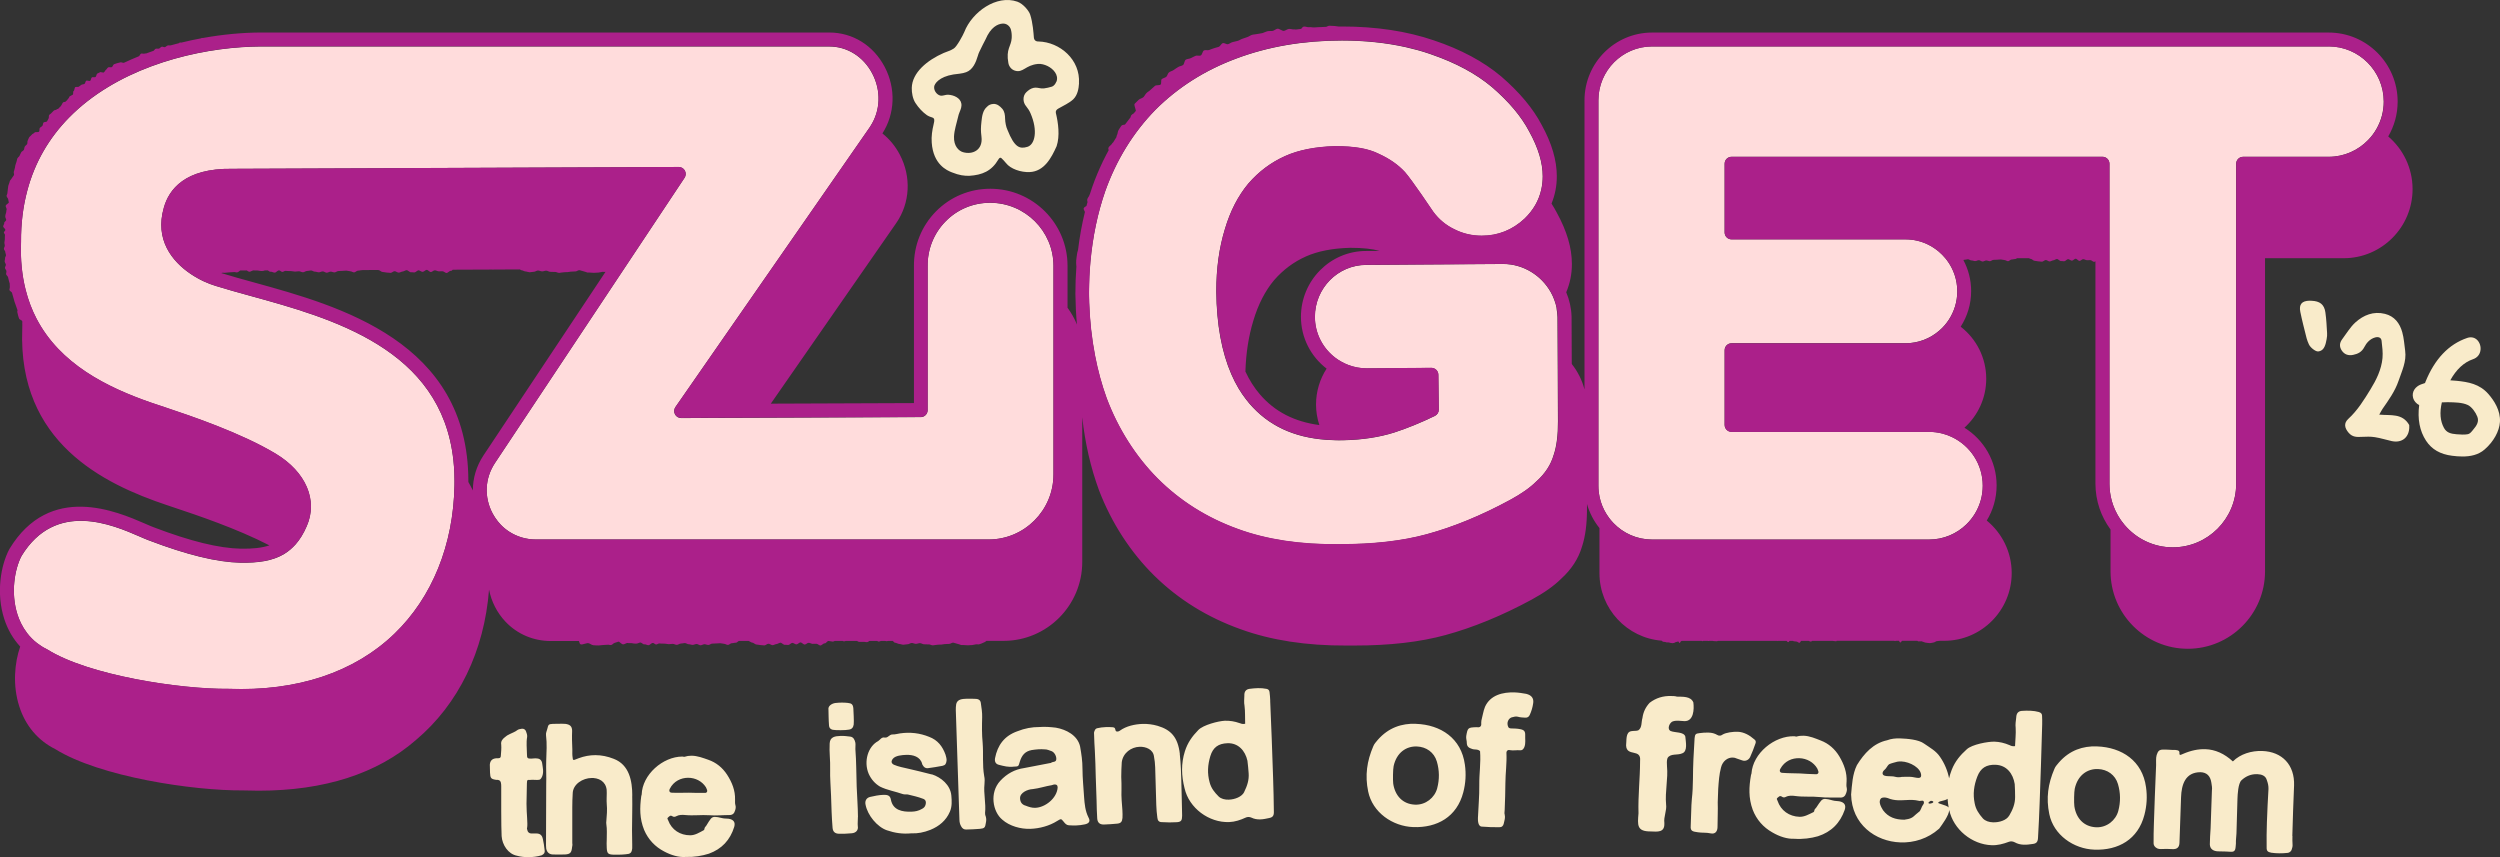
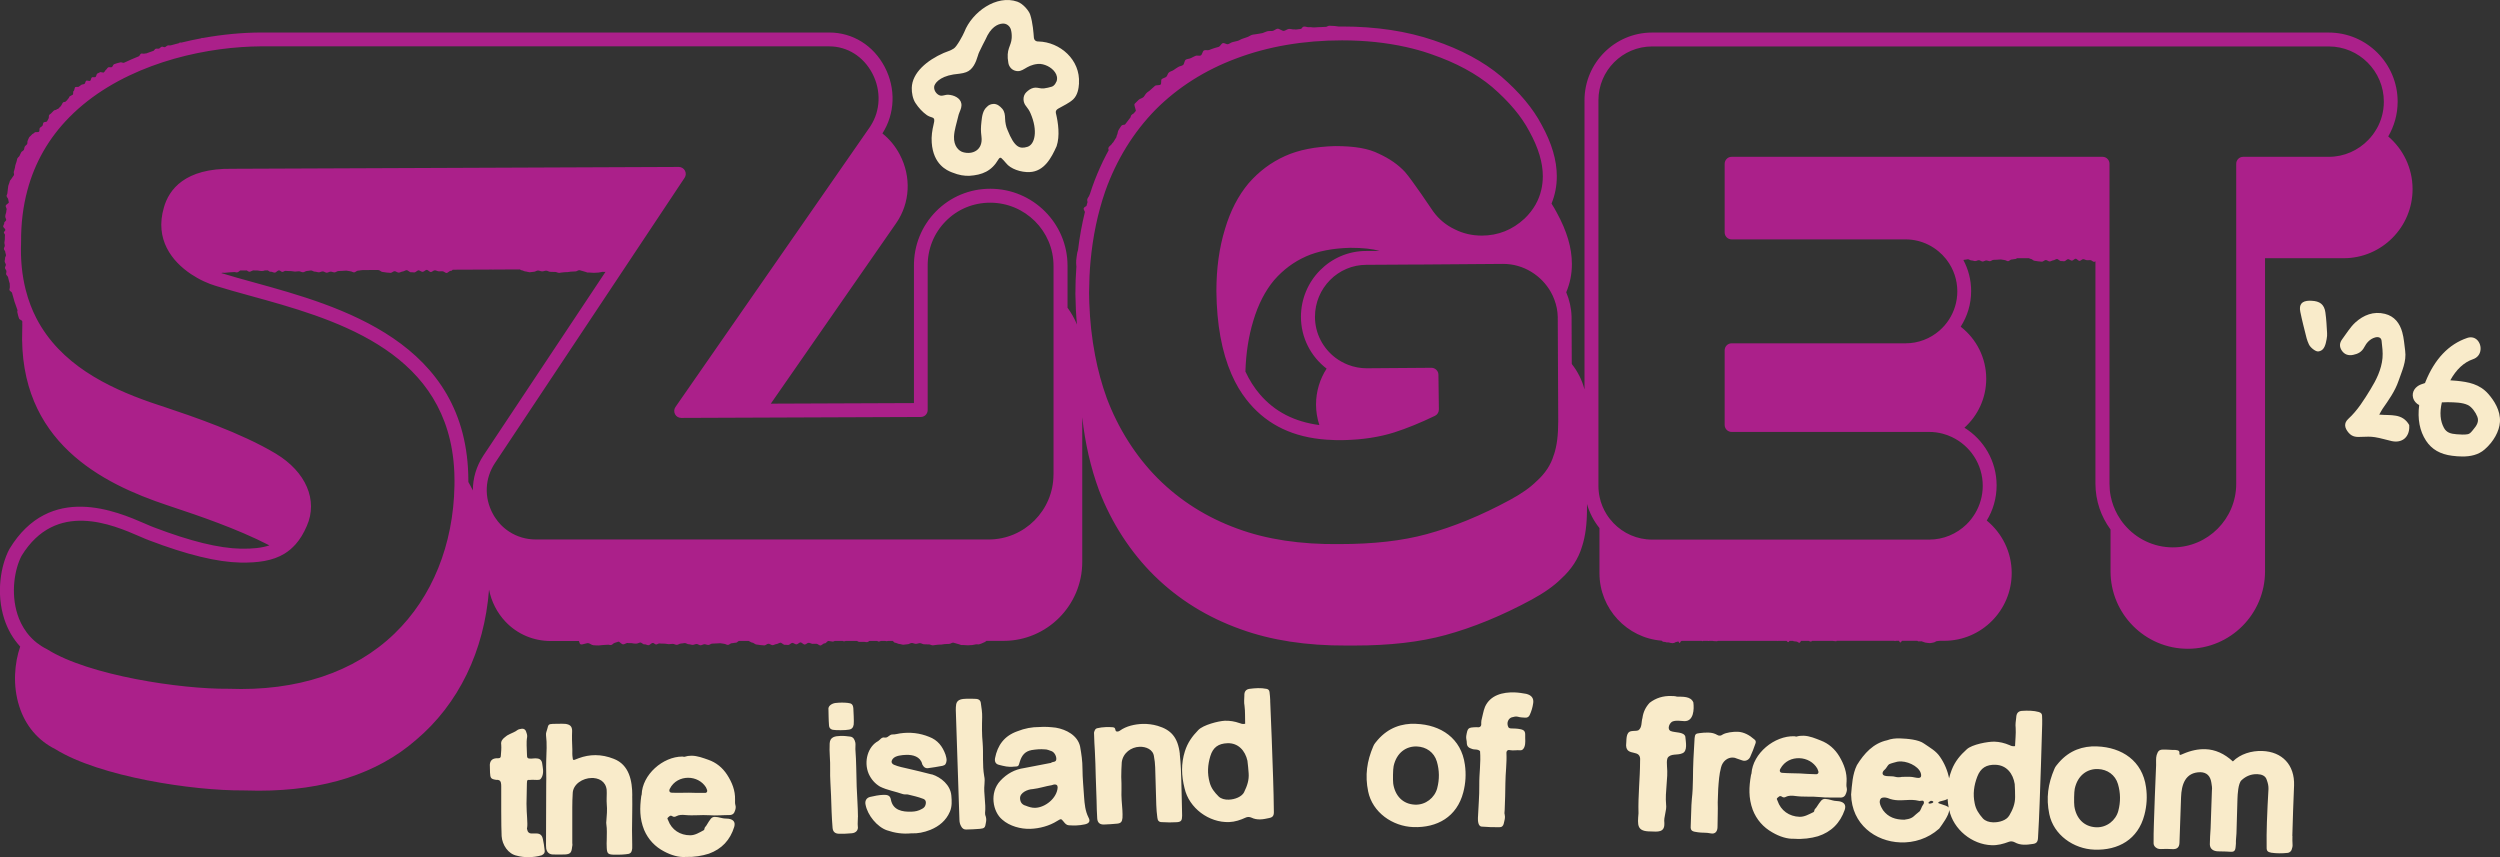
<svg xmlns="http://www.w3.org/2000/svg" width="140" height="48" viewBox="0 0 140 48" fill="none">
  <rect x="0" y="0" width="140" height="48" fill="#333333" stroke="none" />
  <g clip-path="url(#clip0_13195_103086)">
-     <path d="M130.408 2.601H92.513C90.857 2.601 89.509 3.952 89.509 5.614V27.2C89.509 27.418 89.533 27.631 89.576 27.837C89.65 28.182 89.784 28.505 89.965 28.794C90.077 28.974 90.206 29.139 90.354 29.292C90.899 29.859 91.666 30.213 92.513 30.213H108.028C108.837 30.213 109.571 29.89 110.112 29.368C110.208 29.274 110.299 29.175 110.382 29.068C110.465 28.965 110.539 28.857 110.608 28.743C110.878 28.29 111.033 27.763 111.033 27.198C111.033 25.994 110.324 24.952 109.302 24.47C109.139 24.393 108.967 24.328 108.788 24.281C108.545 24.219 108.292 24.183 108.028 24.183H96.967C96.752 24.183 96.578 24.008 96.578 23.793V19.612C96.578 19.396 96.752 19.221 96.967 19.221H106.707C107.431 19.221 108.093 18.953 108.6 18.513C108.706 18.421 108.806 18.323 108.898 18.217C108.985 18.116 109.065 18.011 109.137 17.899C109.434 17.442 109.606 16.899 109.606 16.314C109.606 15.662 109.392 15.058 109.027 14.572C109.003 14.538 108.976 14.505 108.949 14.473C108.833 14.332 108.703 14.202 108.565 14.083C108.381 13.931 108.18 13.799 107.966 13.693C107.586 13.507 107.159 13.404 106.707 13.404H96.967C96.752 13.404 96.578 13.229 96.578 13.014V9.169C96.578 8.954 96.752 8.779 96.967 8.779H117.739C117.954 8.779 118.128 8.954 118.128 9.169V27.093C118.128 27.33 118.153 27.561 118.196 27.785C118.269 28.16 118.403 28.512 118.584 28.834C118.696 29.034 118.826 29.22 118.973 29.393C119.624 30.162 120.594 30.65 121.676 30.65C123.632 30.65 125.224 29.054 125.224 27.093V9.171C125.224 8.956 125.398 8.781 125.613 8.781H130.404C131.274 8.781 132.06 8.418 132.619 7.835C132.713 7.739 132.798 7.638 132.879 7.53C132.957 7.427 133.026 7.317 133.091 7.203C133.341 6.755 133.487 6.239 133.487 5.69C133.487 3.986 132.105 2.598 130.404 2.598M87.173 17.26C87.141 17.096 87.094 16.937 87.036 16.782C86.983 16.637 86.915 16.498 86.842 16.363C86.316 15.426 85.308 14.785 84.172 14.783L79.739 14.812L79.245 14.816L78.689 14.821L76.509 14.836C74.922 14.836 73.632 16.141 73.632 17.746C73.632 18.683 74.083 19.515 74.781 20.042C74.886 20.12 74.995 20.195 75.112 20.257C75.235 20.327 75.364 20.387 75.496 20.439C75.818 20.562 76.167 20.629 76.531 20.629L80.155 20.602C80.365 20.602 80.544 20.773 80.546 20.988L80.571 22.936C80.573 23.087 80.488 23.226 80.352 23.293C79.552 23.681 78.785 23.992 78.074 24.223C77.242 24.485 76.303 24.629 75.282 24.654C75.181 24.656 75.078 24.658 74.975 24.658C74.904 24.658 74.835 24.656 74.763 24.654C74.597 24.649 74.437 24.642 74.276 24.631C72.438 24.499 71.023 23.831 69.965 22.6C69.903 22.528 69.843 22.452 69.784 22.376C69.632 22.181 69.489 21.972 69.357 21.75C69.212 21.506 69.08 21.246 68.959 20.972C68.414 19.726 68.128 18.172 68.11 16.323C68.11 15.029 68.269 13.888 68.593 12.828C68.89 11.823 69.335 10.963 69.909 10.277C70.5 9.6 71.17 9.1 71.964 8.743C72.717 8.405 73.656 8.219 74.754 8.189C75.863 8.189 76.616 8.322 77.209 8.618C77.812 8.893 78.293 9.227 78.673 9.64C79.071 10.093 80.166 11.723 80.26 11.864C80.582 12.299 80.973 12.622 81.456 12.852C81.924 13.086 82.431 13.204 82.972 13.204C83.884 13.204 84.693 12.882 85.375 12.245C85.621 12.007 85.82 11.752 85.979 11.476C86.053 11.348 86.115 11.214 86.169 11.077C86.227 10.931 86.274 10.781 86.307 10.626C86.361 10.386 86.39 10.138 86.39 9.88C86.39 9.111 86.144 8.288 85.635 7.367C85.187 6.517 84.505 5.705 83.544 4.876C82.663 4.136 81.528 3.524 80.171 3.056C80.122 3.038 80.072 3.02 80.023 3.004C79.61 2.863 79.178 2.746 78.733 2.645C77.631 2.399 76.433 2.271 75.147 2.271C72.997 2.271 71.003 2.612 69.223 3.284C67.468 3.937 65.948 4.903 64.698 6.156C63.46 7.423 62.514 8.958 61.888 10.714C61.464 11.94 61.186 13.267 61.059 14.675C61.01 15.222 60.983 15.778 60.981 16.348C60.981 16.392 60.981 16.435 60.981 16.48C60.981 16.643 60.987 16.805 60.992 16.966C61.01 17.468 61.043 17.962 61.097 18.446C61.153 18.953 61.227 19.448 61.321 19.93C61.481 20.755 61.696 21.546 61.967 22.297C62.61 24.012 63.601 25.573 64.828 26.803C66.069 28.048 67.571 28.996 69.297 29.621C70.918 30.22 72.834 30.507 74.989 30.482C76.909 30.482 78.512 30.299 79.891 29.924C81.382 29.518 82.95 28.875 84.548 28.009C85.199 27.658 85.686 27.312 86.037 26.96C86.041 26.956 86.046 26.951 86.053 26.947C86.524 26.521 86.844 26.03 87 25.492C87 25.488 87.003 25.483 87.005 25.479C87.168 24.988 87.244 24.391 87.244 23.602L87.217 17.76C87.213 17.594 87.193 17.433 87.164 17.273M58.993 14.886V26.575C58.993 28.579 57.366 30.211 55.367 30.211H30.009C29.462 30.211 28.95 30.056 28.516 29.774C28.346 29.664 28.185 29.534 28.042 29.384C27.928 29.265 27.825 29.135 27.731 28.994C27.682 28.918 27.633 28.841 27.588 28.761C27.101 27.848 27.148 26.79 27.713 25.934L38.332 9.958C38.413 9.839 38.419 9.685 38.352 9.557C38.285 9.431 38.153 9.353 38.01 9.353L12.996 9.456C10.35 9.416 9.455 10.62 9.174 11.633C8.66 13.406 9.619 14.635 10.696 15.354C10.81 15.431 10.926 15.502 11.043 15.567C11.168 15.637 11.291 15.702 11.414 15.758C11.646 15.866 11.872 15.951 12.073 16.011C12.663 16.195 13.319 16.377 14.016 16.569C18.574 17.825 24.72 19.517 25.39 25.783C25.415 26.012 25.433 26.245 25.442 26.485C25.449 26.635 25.451 26.785 25.451 26.94C25.451 27.025 25.451 27.111 25.449 27.196C25.39 30.511 24.203 33.45 22.091 35.488C19.842 37.658 16.629 38.725 12.8 38.578C12.795 38.578 12.791 38.578 12.784 38.578H12.78C10.122 38.602 4.982 37.833 2.655 36.376C2.644 36.369 2.632 36.363 2.619 36.358C2.413 36.257 2.232 36.141 2.071 36.015C1.964 35.932 1.866 35.845 1.776 35.753C1.678 35.654 1.588 35.551 1.51 35.448C1.244 35.098 1.081 34.733 0.98 34.423C0.587 33.202 0.822 31.866 1.206 31.135C3.122 28.005 6.303 29.388 7.835 30.054C8.036 30.142 8.21 30.218 8.347 30.267C10.479 31.079 12.156 31.487 13.477 31.514C14.434 31.527 15.259 31.424 15.927 31.016C16.046 30.944 16.158 30.861 16.265 30.769C16.363 30.684 16.457 30.592 16.549 30.491C16.788 30.22 16.998 29.884 17.177 29.465C17.814 28.021 17.132 26.431 15.442 25.413C13.493 24.241 10.698 23.299 9.29 22.829C9.261 22.82 9.232 22.808 9.203 22.799C9.031 22.741 8.883 22.694 8.76 22.651C8.657 22.618 8.552 22.582 8.447 22.546C5.986 21.692 3.359 20.39 2.036 17.834C1.913 17.596 1.801 17.347 1.702 17.087C1.597 16.814 1.508 16.527 1.432 16.226C1.233 15.435 1.137 14.55 1.177 13.556C1.177 13.55 1.177 13.545 1.177 13.539C1.17 12.523 1.289 11.568 1.528 10.673C1.944 9.111 2.731 7.737 3.884 6.569C6.446 3.973 10.361 2.861 13.522 2.645C13.88 2.621 14.228 2.607 14.564 2.605C14.575 2.605 14.584 2.605 14.595 2.605H46.429C47.447 2.605 48.35 3.172 48.848 4.123C49.349 5.08 49.307 6.199 48.745 7.066C48.73 7.089 48.716 7.113 48.701 7.136L37.822 22.799C37.74 22.918 37.731 23.075 37.798 23.203C37.865 23.331 37.997 23.412 38.142 23.412L51.56 23.36C51.775 23.36 51.947 23.185 51.947 22.97V14.913C51.936 13.96 52.293 13.068 52.955 12.395C53.614 11.725 54.498 11.357 55.445 11.357C57.402 11.357 58.993 12.942 58.993 14.89" fill="#FFDCDC" />
    <path d="M133.097 7.203C133.032 7.318 132.963 7.425 132.885 7.531C132.804 7.638 132.719 7.739 132.625 7.835C132.064 8.418 131.279 8.782 130.41 8.782H125.617C125.402 8.782 125.228 8.956 125.228 9.172V27.095C125.228 29.057 123.636 30.653 121.68 30.653C120.598 30.653 119.628 30.164 118.977 29.395C118.83 29.223 118.7 29.037 118.588 28.837C118.407 28.514 118.273 28.162 118.199 27.788C118.154 27.564 118.132 27.333 118.132 27.095V9.172C118.132 8.956 117.958 8.782 117.743 8.782H96.97C96.756 8.782 96.581 8.956 96.581 9.172V13.016C96.581 13.232 96.756 13.406 96.97 13.406H106.711C107.162 13.406 107.589 13.51 107.969 13.696C108.186 13.801 108.387 13.933 108.568 14.086C108.709 14.202 108.837 14.335 108.953 14.476C108.98 14.507 109.006 14.541 109.031 14.575C109.395 15.061 109.61 15.664 109.61 16.316C109.61 16.899 109.436 17.444 109.141 17.901C109.067 18.013 108.989 18.119 108.901 18.22C108.81 18.325 108.711 18.426 108.604 18.518C108.094 18.959 107.433 19.226 106.711 19.226H96.97C96.756 19.226 96.581 19.401 96.581 19.616V23.797C96.581 24.013 96.756 24.188 96.97 24.188H108.03C108.291 24.188 108.546 24.221 108.79 24.286C108.968 24.333 109.141 24.396 109.304 24.474C110.325 24.956 111.034 25.997 111.034 27.203C111.034 27.765 110.878 28.294 110.609 28.747C110.542 28.859 110.466 28.969 110.386 29.072C110.303 29.178 110.211 29.279 110.115 29.373C109.574 29.895 108.841 30.218 108.032 30.218H92.517C91.67 30.218 90.905 29.864 90.357 29.297C90.212 29.144 90.08 28.978 89.968 28.799C89.787 28.51 89.653 28.187 89.579 27.842C89.535 27.635 89.512 27.422 89.512 27.205V5.614C89.512 3.953 90.86 2.601 92.517 2.601H130.412C132.111 2.601 133.495 3.989 133.495 5.692C133.495 6.242 133.352 6.757 133.099 7.203M73.886 23.804C72.482 23.618 71.386 23.051 70.557 22.087C70.24 21.719 69.969 21.291 69.743 20.807C69.775 19.767 69.92 18.834 70.186 17.962C70.454 17.056 70.848 16.29 71.348 15.691C71.858 15.106 72.442 14.671 73.132 14.361C73.79 14.066 74.63 13.902 75.616 13.877C76.3 13.877 76.834 13.933 77.257 14.05L76.506 14.054C74.492 14.054 72.853 15.709 72.853 17.742C72.853 18.921 73.416 19.973 74.29 20.643C73.917 21.221 73.698 21.912 73.698 22.654C73.698 23.055 73.765 23.441 73.883 23.802M87.015 25.465C87.015 25.465 87.013 25.474 87.011 25.479C86.854 26.019 86.535 26.508 86.063 26.934C86.058 26.938 86.052 26.943 86.047 26.947C85.694 27.301 85.207 27.644 84.556 27.996C82.958 28.862 81.391 29.505 79.899 29.911C78.52 30.288 76.917 30.469 74.997 30.469C72.842 30.496 70.926 30.207 69.305 29.608C67.579 28.983 66.077 28.032 64.836 26.79C63.609 25.559 62.618 23.999 61.975 22.284C61.704 21.533 61.487 20.744 61.329 19.917C61.235 19.435 61.161 18.939 61.105 18.433C61.054 17.951 61.018 17.457 61 16.953C60.995 16.792 60.991 16.63 60.989 16.467C60.989 16.422 60.989 16.379 60.989 16.337C60.993 15.767 61.018 15.209 61.067 14.664C61.194 13.256 61.472 11.929 61.896 10.703C62.522 8.947 63.468 7.414 64.707 6.145C65.956 4.892 67.479 3.926 69.231 3.273C71.011 2.601 73.005 2.26 75.156 2.26C76.441 2.26 77.639 2.388 78.741 2.634C79.189 2.735 79.62 2.852 80.031 2.993C80.083 3.009 80.13 3.029 80.179 3.045C81.536 3.513 82.671 4.125 83.552 4.865C84.511 5.695 85.195 6.506 85.643 7.356C86.15 8.277 86.398 9.1 86.398 9.869C86.398 10.127 86.369 10.376 86.316 10.615C86.28 10.77 86.235 10.92 86.177 11.066C86.123 11.203 86.061 11.335 85.987 11.465C85.83 11.739 85.629 11.996 85.383 12.234C84.701 12.871 83.892 13.194 82.98 13.194C82.439 13.194 81.931 13.077 81.464 12.841C80.981 12.611 80.588 12.288 80.268 11.853C80.174 11.714 79.079 10.084 78.681 9.631C78.301 9.221 77.823 8.887 77.217 8.609C76.624 8.313 75.869 8.181 74.762 8.181C73.662 8.21 72.723 8.396 71.972 8.734C71.178 9.091 70.508 9.591 69.918 10.268C69.341 10.956 68.898 11.815 68.601 12.819C68.275 13.88 68.118 15.021 68.118 16.314C68.136 18.164 68.422 19.717 68.968 20.964C69.088 21.237 69.22 21.5 69.365 21.742C69.497 21.964 69.64 22.17 69.792 22.367C69.853 22.443 69.911 22.52 69.974 22.591C71.031 23.824 72.446 24.49 74.284 24.622C74.442 24.634 74.606 24.64 74.769 24.645C74.84 24.645 74.91 24.649 74.981 24.649C75.084 24.649 75.185 24.647 75.287 24.645C76.309 24.62 77.246 24.477 78.08 24.214C78.791 23.986 79.557 23.672 80.358 23.286C80.494 23.221 80.579 23.082 80.577 22.93L80.552 20.982C80.55 20.766 80.371 20.598 80.161 20.596L76.537 20.623C76.173 20.623 75.824 20.556 75.502 20.432C75.368 20.381 75.24 20.32 75.118 20.251C75.001 20.186 74.892 20.114 74.787 20.036C74.089 19.509 73.638 18.675 73.638 17.74C73.638 16.137 74.927 14.83 76.515 14.83L78.694 14.817L79.251 14.812H79.747L84.18 14.778C85.316 14.778 86.322 15.422 86.85 16.359C86.926 16.494 86.991 16.633 87.044 16.778C87.102 16.933 87.147 17.092 87.181 17.256C87.212 17.415 87.23 17.576 87.234 17.742L87.261 23.584C87.261 24.373 87.185 24.97 87.022 25.461M58.995 26.575C58.995 28.579 57.367 30.211 55.368 30.211H30.011C29.463 30.211 28.951 30.057 28.517 29.774C28.347 29.664 28.189 29.534 28.043 29.384C27.929 29.265 27.826 29.135 27.733 28.994C27.681 28.918 27.634 28.841 27.592 28.759C27.104 27.846 27.151 26.79 27.717 25.932L38.338 9.956C38.419 9.837 38.425 9.683 38.356 9.555C38.289 9.429 38.157 9.349 38.014 9.349L12.998 9.452C10.351 9.412 9.457 10.615 9.175 11.629C8.661 13.402 9.62 14.63 10.697 15.35C10.812 15.426 10.928 15.498 11.044 15.563C11.169 15.633 11.292 15.698 11.415 15.754C11.648 15.861 11.873 15.947 12.075 16.007C12.665 16.193 13.322 16.372 14.017 16.565C18.576 17.821 24.721 19.513 25.392 25.779C25.416 26.008 25.434 26.241 25.443 26.481C25.45 26.631 25.452 26.781 25.452 26.934C25.452 27.019 25.452 27.104 25.45 27.189C25.392 30.505 24.205 33.444 22.092 35.482C19.843 37.652 16.633 38.719 12.801 38.571C12.797 38.571 12.792 38.571 12.786 38.571H12.781C10.123 38.596 4.983 37.827 2.656 36.37C2.645 36.363 2.634 36.356 2.62 36.349C2.415 36.248 2.234 36.132 2.073 36.006C1.965 35.923 1.867 35.836 1.778 35.744C1.679 35.645 1.59 35.542 1.512 35.439C1.246 35.09 1.082 34.724 0.982 34.415C0.588 33.193 0.823 31.857 1.208 31.126C3.123 27.996 6.305 29.38 7.836 30.045C8.037 30.133 8.212 30.209 8.348 30.258C10.481 31.07 12.157 31.478 13.479 31.505C14.435 31.518 15.26 31.415 15.929 31.007C16.047 30.935 16.159 30.852 16.268 30.761C16.367 30.675 16.461 30.583 16.552 30.483C16.792 30.211 17.002 29.875 17.181 29.456C17.818 28.012 17.136 26.423 15.446 25.405C13.496 24.232 10.702 23.291 9.294 22.82C9.264 22.811 9.235 22.8 9.206 22.791C9.034 22.733 8.887 22.683 8.764 22.643C8.661 22.609 8.556 22.573 8.451 22.538C5.989 21.683 3.363 20.381 2.039 17.825C1.916 17.587 1.804 17.339 1.706 17.079C1.601 16.805 1.512 16.518 1.436 16.218C1.237 15.426 1.14 14.541 1.181 13.548C1.181 13.541 1.181 13.537 1.181 13.53C1.174 12.514 1.292 11.559 1.532 10.665C1.947 9.102 2.734 7.728 3.888 6.56C6.45 3.964 10.364 2.852 13.525 2.637C13.883 2.612 14.232 2.599 14.567 2.596C14.578 2.596 14.587 2.596 14.598 2.596H46.433C47.45 2.596 48.353 3.163 48.852 4.114C49.353 5.071 49.31 6.19 48.749 7.058C48.733 7.08 48.72 7.105 48.704 7.127L37.826 22.791C37.743 22.91 37.734 23.067 37.801 23.194C37.868 23.322 38 23.403 38.146 23.403L51.564 23.351C51.778 23.351 51.95 23.176 51.95 22.961V14.904C51.939 13.951 52.297 13.059 52.959 12.389C53.618 11.718 54.501 11.351 55.449 11.351C57.405 11.351 58.997 12.936 58.997 14.884V26.573L58.995 26.575ZM26.478 27.46C26.4 27.301 26.315 27.144 26.228 26.992C26.228 26.974 26.228 26.956 26.228 26.938C26.228 19.123 19.003 17.135 14.221 15.816C13.566 15.637 12.949 15.464 12.39 15.292C12.414 15.285 12.437 15.281 12.461 15.274C12.502 15.274 12.542 15.274 12.591 15.276C12.674 15.269 12.768 15.258 12.835 15.252C12.92 15.242 13.014 15.247 13.078 15.238C13.166 15.225 13.224 15.265 13.286 15.252C13.358 15.236 13.398 15.178 13.45 15.148C13.57 15.144 13.693 15.142 13.823 15.144C13.863 15.178 13.91 15.211 13.957 15.218C14.017 15.227 14.102 15.16 14.176 15.144H14.234C14.306 15.153 14.359 15.137 14.429 15.148C14.531 15.164 14.625 15.184 14.675 15.178C14.735 15.18 14.786 15.16 14.833 15.142H14.999C15.052 15.175 15.102 15.229 15.149 15.218C15.22 15.202 15.3 15.272 15.394 15.267C15.461 15.263 15.544 15.13 15.64 15.142C15.698 15.153 15.745 15.218 15.803 15.227C15.862 15.236 15.929 15.164 15.987 15.168C16.09 15.178 16.188 15.18 16.291 15.18C16.367 15.187 16.445 15.202 16.519 15.209C16.595 15.213 16.671 15.187 16.745 15.191C16.821 15.195 16.89 15.245 16.966 15.247C17.042 15.247 17.116 15.175 17.19 15.175C17.263 15.175 17.339 15.148 17.415 15.146C17.491 15.144 17.561 15.218 17.634 15.213C17.706 15.209 17.784 15.252 17.858 15.249C17.93 15.247 18.003 15.2 18.075 15.198C18.149 15.195 18.225 15.274 18.296 15.272C18.37 15.272 18.442 15.211 18.515 15.211C18.589 15.211 18.661 15.254 18.734 15.254C18.808 15.254 18.882 15.175 18.956 15.178C19.029 15.178 19.103 15.166 19.177 15.168C19.251 15.168 19.322 15.153 19.396 15.155C19.47 15.157 19.541 15.187 19.613 15.191C19.687 15.193 19.756 15.252 19.828 15.254C19.899 15.256 19.98 15.151 20.051 15.155C20.127 15.16 20.194 15.126 20.27 15.13C20.281 15.13 20.293 15.128 20.304 15.124L21.169 15.119C21.169 15.119 21.184 15.124 21.191 15.124C21.267 15.124 21.343 15.227 21.419 15.229C21.495 15.229 21.565 15.258 21.641 15.261C21.717 15.261 21.79 15.281 21.869 15.281C21.945 15.281 22.021 15.187 22.099 15.187C22.175 15.187 22.258 15.272 22.334 15.267C22.41 15.263 22.472 15.213 22.548 15.204C22.624 15.198 22.689 15.139 22.763 15.13C22.837 15.119 22.942 15.258 23.018 15.247C23.091 15.236 23.145 15.265 23.219 15.254C23.293 15.242 23.353 15.151 23.427 15.139C23.501 15.128 23.599 15.234 23.675 15.222C23.751 15.213 23.814 15.121 23.89 15.113C23.966 15.106 24.053 15.236 24.127 15.234C24.203 15.231 24.274 15.135 24.35 15.137C24.424 15.137 24.493 15.189 24.567 15.195C24.641 15.202 24.717 15.182 24.791 15.191C24.864 15.2 24.922 15.276 24.996 15.287C25.07 15.299 25.175 15.155 25.249 15.166C25.285 15.173 25.318 15.139 25.354 15.104L27.549 15.095C27.576 15.099 27.603 15.101 27.63 15.099C27.636 15.099 27.641 15.097 27.648 15.095L29.123 15.088C29.148 15.113 29.174 15.133 29.199 15.133C29.277 15.135 29.351 15.2 29.429 15.202C29.508 15.204 29.577 15.242 29.655 15.247C29.733 15.249 29.816 15.218 29.894 15.22C29.973 15.222 30.053 15.146 30.129 15.148C30.207 15.151 30.281 15.195 30.357 15.198C30.435 15.198 30.511 15.157 30.59 15.157C30.67 15.157 30.746 15.229 30.826 15.222C30.907 15.218 30.988 15.236 31.068 15.227C31.148 15.218 31.238 15.287 31.318 15.281C31.399 15.272 31.473 15.254 31.553 15.249C31.634 15.245 31.707 15.236 31.788 15.238C31.859 15.238 31.931 15.207 32.002 15.211C32.074 15.216 32.148 15.193 32.219 15.2C32.291 15.207 32.376 15.121 32.45 15.13C32.461 15.13 32.47 15.135 32.481 15.137C32.512 15.148 32.758 15.218 32.794 15.227C32.832 15.236 32.856 15.254 32.894 15.263C32.932 15.269 32.97 15.258 33.006 15.263C33.044 15.269 33.221 15.281 33.259 15.278L33.511 15.265C33.576 15.261 33.654 15.236 33.708 15.227C33.782 15.213 33.847 15.238 33.909 15.222L27.073 25.506C26.675 26.107 26.478 26.784 26.481 27.463M133.738 7.645C134.074 7.071 134.268 6.403 134.268 5.692C134.268 3.558 132.538 1.823 130.41 1.823H92.515C90.429 1.823 88.732 3.524 88.732 5.616V21.811C88.596 21.284 88.35 20.8 88.019 20.383L88.008 17.735C87.994 17.251 87.887 16.789 87.708 16.366C87.918 15.875 88.026 15.346 88.026 14.787C88.026 13.882 87.746 12.938 87.178 11.904C87.089 11.734 86.991 11.566 86.885 11.4C87.08 10.925 87.181 10.414 87.181 9.876C87.181 8.97 86.901 8.026 86.333 6.993C85.844 6.062 85.102 5.177 84.064 4.278C83.072 3.444 81.802 2.764 80.288 2.258C78.779 1.744 77.056 1.484 75.165 1.484C75.093 1.484 75.024 1.484 74.952 1.484C74.885 1.475 74.82 1.462 74.753 1.457C74.657 1.451 74.561 1.446 74.465 1.442C74.402 1.437 74.337 1.475 74.272 1.502C74.165 1.507 74.058 1.511 73.951 1.518C73.93 1.518 73.908 1.516 73.888 1.518C73.792 1.522 73.698 1.529 73.604 1.536C73.508 1.543 73.405 1.511 73.311 1.522C73.215 1.536 73.108 1.475 73.014 1.489C72.956 1.496 72.911 1.563 72.864 1.617C72.763 1.628 72.663 1.641 72.564 1.655C72.531 1.648 72.497 1.641 72.466 1.646C72.372 1.657 72.267 1.608 72.171 1.621C72.077 1.635 71.992 1.715 71.898 1.729C71.804 1.744 71.635 1.592 71.538 1.608C71.445 1.623 71.364 1.711 71.268 1.731C71.174 1.749 71.064 1.724 70.968 1.751C70.874 1.776 70.79 1.827 70.696 1.854C70.602 1.881 70.499 1.879 70.405 1.904C70.311 1.93 70.208 1.924 70.114 1.951C70.02 1.978 69.944 2.047 69.85 2.076C69.757 2.103 69.669 2.146 69.576 2.17C69.482 2.197 69.394 2.271 69.301 2.291C69.211 2.312 69.122 2.334 69.03 2.356C68.938 2.379 68.86 2.446 68.773 2.473C68.686 2.5 68.565 2.388 68.476 2.417C68.388 2.446 68.333 2.594 68.245 2.625C68.158 2.657 68.067 2.668 67.979 2.702C67.892 2.735 67.803 2.76 67.718 2.798C67.633 2.836 67.51 2.782 67.425 2.821C67.34 2.861 67.327 3.065 67.242 3.105C67.159 3.146 67.029 3.087 66.944 3.13C66.862 3.172 66.774 3.206 66.692 3.253C66.607 3.3 66.49 3.289 66.406 3.341C66.321 3.39 66.327 3.594 66.245 3.646C66.164 3.699 66.05 3.702 65.972 3.758C65.891 3.811 65.804 3.858 65.728 3.919C65.652 3.98 65.52 3.995 65.451 4.065C65.386 4.13 65.379 4.235 65.315 4.298C65.25 4.361 65.122 4.37 65.058 4.432C64.993 4.495 65.058 4.672 64.993 4.735C64.928 4.796 64.742 4.748 64.675 4.811C64.61 4.874 64.483 4.977 64.418 5.042C64.353 5.107 64.266 5.145 64.201 5.213C64.136 5.278 64.101 5.372 64.036 5.437C63.962 5.508 63.832 5.522 63.761 5.594C63.687 5.668 63.615 5.735 63.544 5.809C63.484 5.869 63.6 6.089 63.609 6.208C63.569 6.255 63.528 6.302 63.488 6.351C63.441 6.381 63.392 6.407 63.356 6.448C63.327 6.479 63.32 6.522 63.316 6.562C63.209 6.699 63.101 6.836 62.998 6.977C62.927 6.993 62.84 6.99 62.8 7.04C62.741 7.111 62.694 7.203 62.641 7.282C62.587 7.358 62.598 7.486 62.551 7.564C62.531 7.598 62.525 7.638 62.52 7.679C62.458 7.777 62.397 7.876 62.337 7.974C62.31 7.995 62.288 8.017 62.274 8.044C62.232 8.125 62.118 8.178 62.078 8.264C62.057 8.306 62.071 8.36 62.084 8.414C61.981 8.6 61.883 8.791 61.789 8.983C61.776 9.001 61.764 9.019 61.758 9.039C61.758 9.044 61.758 9.048 61.755 9.053C61.541 9.499 61.346 9.963 61.176 10.443C61.13 10.575 61.087 10.71 61.042 10.846C61.031 10.867 61.02 10.887 61.016 10.907C60.991 11.001 60.913 11.07 60.888 11.158C60.875 11.203 60.888 11.261 60.902 11.317C60.881 11.389 60.861 11.463 60.841 11.534C60.783 11.573 60.707 11.604 60.687 11.669C60.673 11.707 60.714 11.786 60.756 11.869C60.586 12.555 60.459 13.263 60.37 13.994C60.352 14.05 60.334 14.106 60.327 14.149C60.311 14.238 60.269 14.521 60.264 14.619H60.302H60.269C60.255 14.727 60.273 14.848 60.278 14.926C60.24 15.431 60.222 15.947 60.222 16.471C60.229 17.049 60.258 17.617 60.309 18.173C60.173 17.836 59.994 17.523 59.782 17.233V14.882C59.782 12.505 57.841 10.57 55.456 10.57C54.3 10.57 53.22 11.021 52.413 11.839C51.606 12.66 51.168 13.752 51.181 14.909V22.573L43.165 22.605L50.195 12.483C50.965 11.366 51.041 9.902 50.392 8.665C50.142 8.185 49.806 7.784 49.415 7.472C50.122 6.369 50.175 4.957 49.547 3.755C48.914 2.543 47.752 1.821 46.44 1.821H14.596C13.601 1.825 12.499 1.922 11.359 2.128C11.337 2.123 11.315 2.121 11.292 2.126C11.283 2.128 11.272 2.137 11.263 2.146C10.896 2.215 10.525 2.294 10.152 2.386C10.127 2.381 10.103 2.377 10.078 2.381C10.056 2.386 10.036 2.401 10.016 2.419C9.868 2.457 9.718 2.498 9.569 2.538C9.515 2.554 9.448 2.529 9.392 2.547C9.345 2.56 9.307 2.605 9.262 2.628C9.247 2.632 9.229 2.637 9.213 2.643C9.162 2.643 9.099 2.603 9.052 2.616C8.996 2.634 8.958 2.706 8.902 2.722C8.846 2.738 8.779 2.713 8.723 2.729C8.677 2.742 8.645 2.814 8.603 2.843C8.462 2.89 8.323 2.942 8.185 2.993C8.151 2.993 8.115 2.993 8.084 3.004C8.028 3.02 7.959 2.986 7.903 3.002C7.849 3.018 7.827 3.125 7.778 3.15C7.496 3.264 7.217 3.385 6.942 3.515C6.886 3.533 6.792 3.471 6.736 3.493C6.68 3.515 6.62 3.515 6.562 3.538C6.506 3.56 6.443 3.572 6.387 3.596C6.331 3.621 6.316 3.731 6.262 3.76C6.208 3.787 6.112 3.742 6.059 3.773C6.007 3.805 5.985 3.872 5.936 3.908C5.887 3.944 5.866 4.015 5.817 4.054C5.768 4.087 5.632 4.011 5.585 4.051C5.538 4.092 5.489 4.085 5.442 4.127C5.395 4.168 5.399 4.269 5.354 4.309C5.31 4.349 5.187 4.296 5.14 4.338C5.093 4.379 5.1 4.484 5.053 4.522C5.006 4.56 4.878 4.488 4.827 4.522C4.778 4.558 4.78 4.668 4.729 4.699C4.677 4.728 4.606 4.722 4.552 4.751C4.5 4.78 4.463 4.831 4.409 4.858C4.355 4.885 4.272 4.852 4.219 4.876C4.163 4.903 4.179 5.067 4.125 5.094C4.071 5.121 4.123 5.28 4.069 5.307C4.018 5.334 3.966 5.363 3.913 5.39C3.859 5.419 3.875 5.491 3.825 5.52C3.799 5.535 3.785 5.567 3.769 5.6C3.731 5.634 3.693 5.668 3.655 5.704C3.611 5.71 3.559 5.712 3.53 5.737C3.486 5.777 3.472 5.856 3.432 5.901C3.421 5.912 3.414 5.928 3.407 5.943C3.383 5.968 3.356 5.993 3.331 6.017C3.304 6.044 3.282 6.071 3.255 6.098C3.222 6.1 3.19 6.107 3.175 6.127C3.139 6.174 3.045 6.152 3.009 6.199C2.974 6.246 2.92 6.277 2.886 6.324C2.853 6.372 2.786 6.394 2.752 6.443C2.719 6.493 2.752 6.589 2.719 6.638C2.685 6.688 2.667 6.746 2.634 6.795C2.6 6.842 2.468 6.82 2.435 6.867C2.399 6.914 2.41 6.993 2.377 7.042C2.341 7.093 2.267 7.116 2.229 7.167C2.191 7.219 2.229 7.322 2.189 7.371C2.151 7.421 1.974 7.374 1.934 7.425C1.898 7.477 1.811 7.492 1.775 7.546C1.74 7.598 1.677 7.629 1.639 7.681C1.601 7.735 1.592 7.809 1.556 7.862C1.518 7.914 1.552 8.01 1.52 8.066C1.489 8.12 1.42 8.154 1.389 8.208C1.357 8.264 1.364 8.34 1.335 8.394C1.304 8.452 1.212 8.474 1.185 8.535C1.163 8.598 1.118 8.652 1.1 8.714C1.08 8.777 0.988 8.817 0.968 8.882C0.948 8.947 0.941 9.01 0.919 9.073C0.897 9.136 0.881 9.194 0.859 9.257C0.839 9.313 0.848 9.378 0.825 9.434C0.803 9.488 0.803 9.553 0.776 9.607C0.749 9.66 0.807 9.752 0.781 9.806C0.776 9.813 0.772 9.822 0.767 9.828C0.747 9.849 0.631 10.024 0.613 10.05C0.597 10.077 0.573 10.093 0.557 10.12C0.541 10.147 0.546 10.181 0.532 10.21C0.519 10.239 0.47 10.378 0.463 10.407C0.45 10.474 0.441 10.55 0.438 10.609C0.432 10.678 0.416 10.754 0.414 10.808C0.414 10.88 0.365 10.92 0.369 10.974C0.374 11.046 0.447 11.093 0.456 11.149C0.468 11.207 0.481 11.268 0.494 11.337C0.501 11.378 0.345 11.44 0.32 11.521C0.302 11.579 0.392 11.678 0.369 11.741C0.347 11.803 0.362 11.851 0.342 11.909C0.316 11.99 0.291 12.066 0.295 12.106C0.286 12.185 0.342 12.25 0.347 12.303C0.354 12.377 0.224 12.429 0.237 12.487C0.251 12.546 0.177 12.608 0.179 12.685C0.179 12.741 0.307 12.81 0.3 12.884C0.291 12.929 0.226 12.967 0.217 13.012C0.208 13.059 0.282 13.111 0.278 13.158C0.269 13.241 0.269 13.317 0.271 13.398C0.266 13.456 0.251 13.519 0.246 13.579C0.242 13.64 0.271 13.698 0.269 13.756C0.269 13.815 0.219 13.873 0.217 13.933C0.217 13.992 0.293 14.048 0.295 14.106C0.295 14.164 0.329 14.223 0.336 14.283C0.342 14.344 0.273 14.404 0.282 14.465C0.291 14.523 0.253 14.59 0.262 14.648C0.271 14.707 0.32 14.761 0.329 14.819C0.338 14.877 0.269 14.949 0.278 15.007C0.286 15.065 0.351 15.117 0.36 15.178C0.369 15.236 0.333 15.303 0.345 15.361C0.356 15.42 0.443 15.469 0.452 15.527C0.461 15.585 0.485 15.644 0.494 15.704C0.503 15.763 0.53 15.819 0.544 15.877C0.555 15.935 0.539 15.998 0.55 16.056C0.561 16.115 0.519 16.184 0.53 16.242C0.539 16.301 0.653 16.337 0.671 16.393C0.758 16.738 0.861 17.065 0.982 17.377C0.971 17.415 0.959 17.455 0.971 17.484C0.993 17.543 0.991 17.605 1.013 17.666C1.035 17.724 1.044 17.789 1.073 17.848C1.1 17.906 1.214 17.922 1.241 17.978C1.246 17.989 1.248 18 1.25 18.013C1.25 18.031 1.25 18.047 1.25 18.065C1.248 18.099 1.243 18.134 1.25 18.164C1.25 18.253 1.246 18.345 1.246 18.435C1.004 24.757 5.761 27.088 9.356 28.29C9.477 28.333 9.627 28.382 9.801 28.44C10.977 28.832 13.255 29.593 15.088 30.541C14.67 30.682 14.151 30.738 13.488 30.727C12.26 30.702 10.666 30.312 8.614 29.53C8.495 29.487 8.332 29.415 8.14 29.332C6.542 28.637 2.799 27.01 0.535 30.731C0.53 30.738 0.528 30.745 0.523 30.752C0.045 31.651 -0.23 33.206 0.237 34.657C0.432 35.258 0.734 35.78 1.132 36.208C0.814 37.118 0.698 38.378 1.082 39.566C1.429 40.645 2.129 41.47 3.101 41.954C5.589 43.499 10.803 44.285 13.619 44.263C13.908 44.274 14.194 44.279 14.476 44.279C18.166 44.279 21.133 43.324 23.295 41.438C25.685 39.423 27.12 36.453 27.386 33.016C27.516 33.686 27.835 34.318 28.314 34.821C28.976 35.516 29.876 35.897 30.849 35.897H32.418C32.456 35.953 32.441 36.056 32.523 36.085C32.615 36.116 32.845 35.998 32.953 36.018C33.053 36.038 33.116 36.121 33.227 36.132C33.335 36.143 33.413 36.143 33.527 36.145C33.61 36.136 33.704 36.127 33.771 36.121C33.856 36.112 33.95 36.116 34.014 36.107C34.102 36.094 34.16 36.134 34.222 36.121C34.307 36.103 34.347 36.02 34.415 36.002C34.484 35.982 34.555 35.953 34.636 35.932C34.683 35.921 34.79 36.069 34.891 36.085C34.965 36.096 35.072 35.995 35.152 36.009C35.233 36.024 35.289 36.004 35.36 36.015C35.463 36.031 35.559 36.051 35.606 36.044C35.705 36.049 35.781 35.991 35.845 35.982C35.939 35.973 36.009 36.098 36.08 36.083C36.152 36.065 36.232 36.136 36.326 36.132C36.393 36.127 36.476 35.995 36.574 36.006C36.632 36.018 36.679 36.083 36.737 36.092C36.795 36.101 36.862 36.029 36.921 36.033C37.023 36.042 37.122 36.047 37.225 36.044C37.301 36.051 37.379 36.067 37.453 36.074C37.529 36.078 37.605 36.051 37.678 36.056C37.755 36.06 37.824 36.11 37.9 36.112C37.976 36.112 38.05 36.04 38.123 36.04C38.199 36.04 38.273 36.013 38.349 36.011C38.425 36.009 38.495 36.083 38.568 36.078C38.64 36.074 38.718 36.116 38.792 36.114C38.866 36.112 38.937 36.065 39.009 36.062C39.083 36.062 39.158 36.139 39.23 36.136C39.304 36.136 39.375 36.076 39.449 36.076C39.523 36.076 39.594 36.118 39.668 36.118C39.742 36.118 39.816 36.04 39.889 36.042C39.963 36.042 40.039 36.031 40.111 36.033C40.185 36.036 40.258 36.018 40.33 36.02C40.404 36.022 40.475 36.051 40.547 36.053C40.62 36.056 40.688 36.114 40.761 36.116C40.835 36.118 40.913 36.013 40.985 36.018C41.061 36.022 41.128 35.989 41.204 35.993C41.255 35.995 41.313 35.935 41.369 35.894H41.931C41.995 35.917 42.06 35.984 42.125 35.986C42.201 35.986 42.277 36.089 42.353 36.092C42.429 36.092 42.498 36.121 42.574 36.123C42.65 36.123 42.724 36.141 42.802 36.143C42.878 36.143 42.955 36.049 43.033 36.049C43.109 36.049 43.191 36.132 43.267 36.13C43.343 36.125 43.406 36.074 43.482 36.067C43.558 36.06 43.623 36.002 43.697 35.993C43.77 35.982 43.876 36.121 43.952 36.11C44.025 36.098 44.079 36.127 44.153 36.116C44.227 36.105 44.287 36.015 44.361 36.002C44.434 35.991 44.533 36.096 44.609 36.085C44.685 36.074 44.747 35.984 44.823 35.975C44.899 35.968 44.987 36.098 45.063 36.094C45.139 36.092 45.21 35.995 45.286 35.998C45.36 35.998 45.429 36.049 45.503 36.056C45.577 36.062 45.653 36.042 45.727 36.051C45.8 36.06 45.858 36.136 45.932 36.148C46.004 36.159 46.111 36.015 46.185 36.027C46.256 36.04 46.328 35.883 46.402 35.894C46.473 35.908 46.545 35.917 46.618 35.928C46.668 35.935 46.701 35.91 46.742 35.894H47.193C47.215 35.906 47.24 35.914 47.262 35.914C47.294 35.914 47.325 35.906 47.358 35.894H47.996C48.038 35.917 48.081 35.948 48.125 35.944C48.197 35.937 48.271 35.953 48.342 35.944C48.414 35.937 48.49 35.966 48.561 35.959C48.604 35.955 48.644 35.921 48.684 35.894H49.125C49.154 35.914 49.185 35.93 49.212 35.928C49.25 35.928 49.286 35.91 49.324 35.894H49.576C49.605 35.901 49.632 35.908 49.661 35.908C49.681 35.908 49.699 35.903 49.719 35.894H50.001C50.043 35.941 50.086 35.993 50.128 35.993C50.207 35.995 50.28 36.06 50.359 36.062C50.437 36.065 50.506 36.103 50.584 36.105C50.663 36.107 50.745 36.076 50.824 36.078C50.902 36.083 50.982 36.004 51.058 36.006C51.137 36.009 51.21 36.053 51.286 36.056C51.365 36.058 51.441 36.015 51.519 36.015C51.599 36.015 51.675 36.087 51.756 36.08C51.836 36.076 51.917 36.094 51.997 36.085C52.078 36.076 52.167 36.145 52.248 36.139C52.328 36.13 52.402 36.114 52.482 36.107C52.563 36.103 52.637 36.094 52.717 36.096C52.789 36.096 52.86 36.065 52.932 36.069C53.003 36.074 53.077 36.051 53.149 36.058C53.22 36.065 53.307 35.98 53.379 35.989C53.39 35.989 53.399 35.993 53.41 35.995C53.441 36.006 53.687 36.076 53.723 36.085C53.759 36.094 53.786 36.112 53.824 36.121C53.859 36.13 53.9 36.116 53.935 36.121C53.974 36.127 54.15 36.139 54.188 36.136L54.441 36.123C54.506 36.118 54.584 36.094 54.638 36.085C54.714 36.071 54.781 36.098 54.843 36.078C54.917 36.058 54.993 36.024 55.053 35.998C55.123 35.966 55.154 35.959 55.203 35.919C55.214 35.91 55.228 35.899 55.243 35.888H56.202C58.63 35.888 60.606 33.906 60.606 31.471V23.365C60.765 24.822 61.078 26.192 61.545 27.458C62.245 29.283 63.318 30.938 64.651 32.247C65.999 33.572 67.628 34.581 69.497 35.244C71.19 35.856 73.168 36.161 75.386 36.15C75.453 36.15 75.52 36.15 75.587 36.15C75.672 36.15 75.757 36.15 75.84 36.15C77.825 36.15 79.493 35.959 80.941 35.565C82.49 35.143 84.113 34.477 85.766 33.583C86.479 33.195 87.024 32.81 87.429 32.406C88.003 31.884 88.397 31.278 88.594 30.604C88.781 30.032 88.871 29.359 88.871 28.485V28.223C89.012 28.721 89.253 29.18 89.57 29.572V32.099C89.57 34.09 91.111 35.728 93.058 35.879C93.069 35.892 93.082 35.908 93.1 35.921C93.145 35.955 93.248 35.937 93.295 35.964C93.344 35.991 93.425 35.964 93.474 35.982C93.525 36.004 93.581 36.009 93.637 36.013C93.637 35.982 93.637 35.894 93.637 35.894V35.89V36.02C93.664 36.02 93.717 36.009 93.744 36.006C93.771 36.006 93.798 35.968 93.823 35.966C93.849 35.964 93.952 35.928 93.979 35.923C94.006 35.919 94.035 36.015 94.059 36.011C94.086 36.006 94.109 35.919 94.135 35.912C94.147 35.91 94.158 35.899 94.171 35.89H95.291C95.307 35.901 95.323 35.908 95.338 35.908C95.352 35.908 95.367 35.899 95.381 35.89H95.635C95.635 35.89 95.651 35.897 95.658 35.897C95.678 35.897 95.698 35.894 95.721 35.89H95.91C95.935 35.894 95.957 35.901 95.982 35.901C96.036 35.906 96.089 35.908 96.145 35.91C96.163 35.91 96.181 35.901 96.199 35.888H97.759C97.759 35.888 97.777 35.897 97.784 35.897C97.793 35.897 97.8 35.892 97.808 35.888H99.501C99.501 35.888 99.514 35.897 99.521 35.899C99.532 35.899 99.543 35.894 99.555 35.888H100.046C100.078 35.919 100.109 35.957 100.14 35.959C100.163 35.959 100.187 35.926 100.212 35.888H100.411C100.424 35.901 100.438 35.91 100.451 35.91C100.502 35.912 100.554 35.926 100.605 35.928C100.659 35.93 100.71 35.995 100.764 35.998C100.795 35.998 100.829 35.937 100.86 35.888H101.283C101.327 35.901 101.376 35.937 101.419 35.928C101.439 35.923 101.457 35.908 101.475 35.888H102.635C102.635 35.888 102.653 35.894 102.662 35.894C102.718 35.897 102.771 35.91 102.825 35.912C102.834 35.912 102.845 35.903 102.854 35.885H106.073C106.089 35.892 106.102 35.899 106.118 35.901C106.132 35.901 106.145 35.897 106.158 35.885H106.344C106.366 35.928 106.389 35.973 106.42 35.98C106.44 35.984 106.474 35.937 106.509 35.885H107.368C107.39 35.901 107.412 35.914 107.435 35.917C107.491 35.923 107.547 35.908 107.603 35.912C107.658 35.919 107.75 35.971 107.806 35.982C107.857 35.991 108.014 36.015 108.068 36.015V36.011C108.132 36.02 108.206 35.989 108.249 35.986C108.329 35.982 108.396 35.921 108.439 35.908C108.497 35.89 108.577 35.897 108.64 35.885H108.872C110.958 35.885 112.655 34.184 112.655 32.092C112.655 30.906 112.109 29.848 111.258 29.151C111.609 28.577 111.81 27.902 111.81 27.18C111.81 25.817 111.088 24.62 110.008 23.952C110.757 23.277 111.229 22.298 111.229 21.21C111.229 20.024 110.667 18.968 109.798 18.294C110.169 17.718 110.384 17.034 110.384 16.298C110.384 15.671 110.225 15.077 109.948 14.559C109.961 14.554 109.977 14.55 109.99 14.55C110.062 14.55 110.131 14.523 110.2 14.518C110.272 14.516 110.334 14.59 110.406 14.586C110.473 14.581 110.545 14.624 110.614 14.621C110.681 14.619 110.748 14.572 110.817 14.57C110.884 14.57 110.956 14.646 111.025 14.646C111.092 14.646 111.162 14.586 111.229 14.586C111.296 14.586 111.365 14.626 111.432 14.628C111.499 14.628 111.571 14.55 111.638 14.552C111.705 14.552 111.776 14.541 111.843 14.543C111.91 14.543 111.98 14.527 112.049 14.53C112.116 14.532 112.183 14.561 112.25 14.563C112.317 14.566 112.382 14.624 112.449 14.628C112.516 14.63 112.59 14.525 112.657 14.53C112.729 14.534 112.791 14.501 112.861 14.505C112.89 14.505 112.921 14.485 112.952 14.458H113.625C113.656 14.478 113.688 14.498 113.719 14.498C113.791 14.498 113.862 14.601 113.931 14.604C114.003 14.604 114.066 14.633 114.137 14.635C114.206 14.635 114.278 14.653 114.349 14.655C114.419 14.655 114.493 14.561 114.564 14.561C114.636 14.561 114.712 14.646 114.783 14.642C114.855 14.637 114.913 14.586 114.982 14.579C115.051 14.572 115.114 14.514 115.183 14.505C115.253 14.494 115.351 14.633 115.42 14.621C115.49 14.61 115.539 14.639 115.608 14.628C115.677 14.617 115.733 14.525 115.803 14.514C115.872 14.503 115.964 14.606 116.033 14.597C116.102 14.588 116.162 14.496 116.232 14.489C116.303 14.482 116.384 14.613 116.453 14.61C116.525 14.608 116.589 14.512 116.661 14.514C116.73 14.514 116.795 14.566 116.862 14.572C116.932 14.579 117.001 14.559 117.07 14.568C117.137 14.577 117.193 14.653 117.262 14.664C117.287 14.669 117.316 14.653 117.345 14.63V27.082C117.345 28.043 117.66 28.933 118.19 29.653V31.994C118.19 34.386 120.131 36.331 122.516 36.331C124.901 36.331 126.842 34.386 126.842 31.994V14.46H131.246C133.374 14.46 135.104 12.725 135.104 10.591C135.104 9.405 134.57 8.342 133.73 7.631" fill="#AB208A" />
    <path d="M128.37 46.814C128.403 45.864 128.421 44.922 128.468 43.987C128.508 42.835 127.802 42.093 126.682 42.055C126.092 42.035 125.459 42.219 125.041 42.64C124.567 42.203 124.053 41.974 123.503 41.954C123.098 41.941 122.676 42.03 122.233 42.225C122.204 42.225 122.043 42.351 122.048 42.196C122.05 42.118 122.07 42.026 121.869 42.004C121.806 42.001 121.822 41.986 121.636 41.995C121.464 41.988 121.283 41.968 121.111 41.977C120.91 41.986 120.845 42.064 120.773 42.281C120.72 42.468 120.749 42.667 120.742 42.853C120.722 43.445 120.691 44.001 120.671 44.593L120.617 46.158C120.604 46.516 120.599 46.875 120.601 47.234C120.606 47.35 120.673 47.442 120.803 47.509C120.872 47.543 120.975 47.554 121.115 47.543C121.288 47.534 121.464 47.543 121.652 47.55C121.909 47.568 122.041 47.451 122.05 47.202L122.139 44.644C122.164 43.938 122.374 43.245 123.226 43.243C123.575 43.254 123.778 43.449 123.836 43.826C123.861 43.983 123.888 44.115 123.867 44.272L123.794 46.386C123.767 46.698 123.76 46.989 123.751 47.285C123.758 47.55 123.955 47.666 124.205 47.675C124.5 47.671 124.784 47.696 124.938 47.7C125.202 47.709 125.184 47.536 125.211 47.24C125.202 47.052 125.236 46.855 125.242 46.669C125.265 46.014 125.276 45.384 125.298 44.73C125.307 44.494 125.334 43.873 125.522 43.696C125.779 43.456 126.074 43.342 126.409 43.353C126.642 43.362 126.877 43.431 126.946 43.698C127.004 43.855 127.04 44.01 127.035 44.18C126.997 44.803 126.97 45.407 126.946 46.059C126.93 46.525 126.926 46.989 126.932 47.451C126.926 47.653 126.991 47.713 127.19 47.752C127.482 47.794 127.798 47.796 128.111 47.761C128.204 47.749 128.276 47.696 128.325 47.604C128.361 47.496 128.394 47.395 128.383 47.301C128.374 47.128 128.37 46.98 128.377 46.81M117.434 41.799C118.831 41.849 119.978 42.611 120.177 44.082C120.253 44.606 120.221 45.124 120.087 45.633C119.732 47.01 118.623 47.628 117.29 47.581C116.126 47.541 115.001 46.761 114.76 45.586C114.574 44.691 114.69 43.889 115.046 43.059C115.097 42.92 115.207 42.815 115.303 42.694C115.902 42.012 116.64 41.77 117.434 41.797M118.625 45.409C118.759 44.907 118.752 44.407 118.607 43.911C118.455 43.391 118.01 43.084 117.483 43.066C116.893 43.046 116.351 43.409 116.186 44.167C116.148 44.328 116.137 44.954 116.164 45.149C116.264 45.824 116.696 46.301 117.393 46.328C117.983 46.348 118.484 45.938 118.625 45.411M114.199 39.885C114.299 39.912 114.351 39.977 114.355 40.078C114.364 40.25 114.366 40.398 114.362 40.569C114.324 42.064 114.272 43.485 114.219 44.996C114.196 45.651 114.167 46.258 114.129 46.911C114.12 47.144 114.044 47.238 113.825 47.263C113.653 47.288 113.492 47.31 113.322 47.303C113.137 47.296 112.971 47.252 112.826 47.169C112.712 47.11 112.598 47.101 112.488 47.144C112.189 47.258 111.865 47.343 111.538 47.332C110.427 47.294 109.392 46.447 109.157 45.362C109.133 45.676 108.782 46.142 108.599 46.398L108.574 46.42C107.964 46.96 107.186 47.202 106.426 47.175C105.017 47.126 103.698 46.16 103.662 44.494C103.712 43.949 103.736 43.351 103.989 42.844C104.391 42.194 104.905 41.62 105.681 41.454C105.902 41.369 106.144 41.342 106.408 41.351C106.81 41.364 107.447 41.416 107.749 41.642C108.082 41.873 108.422 42.053 108.643 42.387C108.887 42.736 109.066 43.156 109.149 43.586C109.187 43.427 109.233 43.268 109.296 43.111C109.484 42.633 109.772 42.29 110.141 41.959C110.432 41.687 111.333 41.522 111.695 41.533C111.974 41.542 112.251 41.607 112.529 41.725C112.605 41.759 112.685 41.808 112.842 41.784C112.855 41.425 112.898 41.1 112.877 40.755C112.853 40.566 112.886 40.374 112.909 40.172C112.918 39.945 113.023 39.824 113.224 39.809C113.55 39.788 113.877 39.788 114.201 39.878M105.431 43.25C105.359 43.557 105.907 43.429 106.11 43.496C106.233 43.532 106.359 43.532 106.437 43.519C106.446 43.512 106.457 43.508 106.473 43.508C106.645 43.499 106.826 43.496 106.998 43.503C107.123 43.508 107.291 43.559 107.416 43.564C107.525 43.568 107.581 43.526 107.584 43.441C107.599 43.017 106.967 42.658 106.468 42.64C106.39 42.638 106.325 42.642 106.247 42.656C106.106 42.698 105.925 42.734 105.8 42.793C105.721 42.837 105.681 42.945 105.616 43.021C105.567 43.097 105.453 43.156 105.433 43.248M107.626 45.176C107.675 45.068 107.792 44.99 107.718 44.864C107.657 44.799 107.528 44.877 107.449 44.844C107.333 44.817 107.217 44.801 107.101 44.797C106.837 44.788 106.56 44.824 106.296 44.815C106.095 44.808 105.905 44.774 105.706 44.689C105.583 44.653 105.429 44.635 105.332 44.712C105.171 44.893 105.332 45.18 105.449 45.371C105.746 45.77 106.146 45.902 106.642 45.904L106.689 45.895C106.768 45.882 106.935 45.868 107.078 45.781C107.094 45.781 107.199 45.691 107.295 45.602C107.36 45.55 107.432 45.489 107.512 45.422C107.561 45.346 107.593 45.256 107.626 45.18M108.252 44.94C108.283 44.911 108.259 44.86 108.196 44.857C108.149 44.857 108.167 44.812 108.055 44.889C107.944 44.963 107.995 45.023 108.122 44.996C108.185 44.983 108.227 44.965 108.252 44.943M108.61 44.998C108.898 45.099 109.064 45.133 109.126 45.225C109.097 45.059 109.075 44.895 109.064 44.734C108.923 44.844 108.672 44.842 108.565 44.916C108.525 44.954 108.54 44.981 108.61 44.998ZM112.518 45.673C112.716 45.337 112.848 45.008 112.846 44.633C112.839 44.384 112.846 44.158 112.824 43.907C112.734 43.326 112.374 42.851 111.753 42.828C111.241 42.81 110.915 43.001 110.727 43.494C110.539 43.987 110.474 44.467 110.582 44.985C110.646 45.33 110.818 45.575 111.042 45.833C111.178 45.978 111.389 46.043 111.605 46.05C111.963 46.063 112.368 45.933 112.515 45.673M103.405 43.799C103.401 43.909 103.39 44.021 103.417 44.115C103.443 44.225 103.417 44.326 103.383 44.418C103.332 44.588 103.222 44.669 103.059 44.664C102.67 44.651 102.292 44.68 101.905 44.635C101.456 44.588 100.995 44.64 100.53 44.575C100.361 44.552 100.177 44.539 100.005 44.626C99.927 44.671 99.849 44.664 99.773 44.606C99.665 44.541 99.616 44.62 99.536 44.68C99.473 44.725 99.513 44.781 99.542 44.844C99.726 45.395 100.195 45.72 100.77 45.741C101.049 45.75 101.29 45.606 101.561 45.476C101.586 45.454 101.597 45.431 101.599 45.407C101.601 45.328 101.662 45.283 101.711 45.223C101.957 44.857 102.015 44.732 102.218 44.739C102.312 44.743 102.451 44.77 102.634 44.824C102.757 44.86 102.871 44.851 102.994 44.871C103.287 44.927 103.39 45.086 103.305 45.35C103.045 46.097 102.547 46.59 101.807 46.83C101.413 46.942 100.969 47.005 100.472 46.971C100.083 46.989 99.645 46.846 99.249 46.613C98.746 46.33 98.364 45.9 98.152 45.346C97.91 44.682 97.939 44.068 98.056 43.402C98.056 43.371 98.08 43.353 98.082 43.322C98.154 42.187 99.368 41.192 100.488 41.23C100.535 41.23 100.584 41.261 100.615 41.246C100.734 41.21 100.861 41.196 101.002 41.201C101.344 41.212 101.655 41.349 101.961 41.468C102.406 41.638 102.753 41.943 103.003 42.358C103.267 42.804 103.441 43.27 103.408 43.799M101.72 43.355C101.798 43.358 101.858 43.275 101.829 43.196C101.8 43.133 101.794 43.077 101.764 43.03C101.559 42.681 101.174 42.472 100.77 42.459C100.352 42.443 99.931 42.624 99.699 43.053C99.632 43.176 99.683 43.275 99.808 43.279C100.135 43.306 100.461 43.301 100.788 43.313C101.098 43.34 101.409 43.346 101.72 43.358M98.304 41.645C98.346 41.537 98.322 41.454 98.23 41.396C97.973 41.169 97.653 40.99 97.311 40.979C97.063 40.97 96.656 41.019 96.466 41.136C96.386 41.196 96.281 41.228 96.173 41.16C96.006 41.062 95.858 41.033 95.688 41.026C95.518 41.019 95.346 41.031 95.174 41.055C94.955 41.078 94.919 41.12 94.897 41.338C94.868 41.728 94.861 42.115 94.832 42.506C94.79 43.252 94.832 44.003 94.743 44.748C94.72 44.965 94.716 45.194 94.707 45.46L94.68 46.254C94.655 46.55 94.794 46.566 95.087 46.608C95.319 46.646 95.565 46.613 95.796 46.669C96.057 46.725 96.189 46.554 96.182 46.274C96.182 45.821 96.209 45.382 96.193 44.929L96.22 44.171C96.249 43.768 96.272 43.373 96.379 42.972C96.468 42.615 96.759 42.411 97.038 42.423C97.117 42.425 97.191 42.443 97.257 42.477C97.365 42.512 97.45 42.546 97.557 42.58C97.74 42.649 97.924 42.564 98.007 42.396C98.123 42.136 98.214 41.907 98.302 41.647M93.683 40.396C93.886 40.327 94.108 40.376 94.325 40.383C94.852 40.401 94.877 39.71 94.828 39.336C94.68 38.977 94.222 39.022 93.906 39.011C93.799 38.977 93.701 38.979 93.594 38.977C93.135 38.961 92.731 39.087 92.38 39.356C92.154 39.598 92.02 39.88 91.977 40.208C91.906 40.427 91.968 40.752 91.742 40.901C91.617 40.943 91.481 40.918 91.356 40.945C91.014 40.995 91.099 41.495 91.061 41.741C91.085 42.403 91.919 41.894 91.845 42.611C91.843 43.593 91.727 44.559 91.756 45.543C91.702 46.207 91.653 46.566 92.444 46.561C92.818 46.575 93.22 46.631 93.204 46.12V46.084C93.157 45.743 93.35 45.384 93.301 45.046C93.234 44.328 93.421 43.604 93.352 42.918C93.343 42.761 93.33 42.591 93.381 42.452C93.544 42.178 93.936 42.306 94.195 42.19C94.528 42.082 94.4 41.537 94.378 41.248C94.298 40.974 93.806 41.039 93.562 40.939C93.323 40.827 93.508 40.445 93.685 40.394M85.472 38.856C85.255 38.818 85.038 38.782 84.821 38.775C84.159 38.753 83.46 38.919 83.16 39.582C83.057 39.845 83.03 40.084 82.959 40.347C82.941 40.423 82.954 40.49 82.95 40.569C82.948 40.654 82.903 40.708 82.816 40.728L82.675 40.723C82.208 40.739 82.188 40.752 82.109 41.219C82.089 41.358 82.147 41.492 82.141 41.618C82.15 41.838 82.29 41.891 82.445 41.943C82.583 41.995 82.749 41.934 82.883 42.064C82.936 42.721 82.831 43.313 82.84 43.969C82.849 44.593 82.787 45.196 82.764 45.803C82.76 45.938 82.764 46.283 82.981 46.29C83.308 46.317 83.632 46.328 83.96 46.324C84.099 46.328 84.184 46.256 84.213 46.111C84.251 45.94 84.305 45.794 84.264 45.622C84.235 45.543 84.26 45.447 84.262 45.353C84.28 44.855 84.302 44.344 84.302 43.846C84.307 43.286 84.387 42.734 84.361 42.187C84.349 42.062 84.43 41.972 84.553 42.008C84.754 42.046 84.935 41.995 85.136 42.017C85.259 42.021 85.313 41.945 85.364 41.838C85.449 41.622 85.402 41.391 85.411 41.172C85.418 40.954 85.349 40.874 85.132 40.833C84.962 40.795 84.767 40.797 84.597 40.791C84.519 40.779 84.475 40.752 84.461 40.703C84.361 40.497 84.45 40.244 84.653 40.172C84.779 40.145 84.882 40.102 85.004 40.138C85.127 40.174 85.275 40.183 85.4 40.188C85.523 40.199 85.61 40.152 85.662 40.044C85.762 39.829 85.829 39.602 85.861 39.36C85.894 39.096 85.762 38.928 85.469 38.856M79.29 40.535C80.688 40.584 81.834 41.347 82.033 42.817C82.109 43.342 82.078 43.86 81.944 44.369C81.588 45.745 80.48 46.364 79.147 46.317C77.983 46.276 76.858 45.496 76.617 44.322C76.431 43.425 76.547 42.622 76.903 41.793C76.954 41.654 77.064 41.548 77.16 41.427C77.759 40.746 78.497 40.504 79.29 40.531M80.482 44.144C80.616 43.642 80.609 43.142 80.464 42.647C80.312 42.127 79.867 41.82 79.34 41.802C78.749 41.782 78.208 42.145 78.043 42.902C78.005 43.064 77.996 43.689 78.02 43.884C78.121 44.557 78.553 45.037 79.25 45.061C79.84 45.081 80.341 44.671 80.482 44.147M71.13 39.235C71.198 40.699 71.242 42.091 71.294 43.571C71.316 44.212 71.329 44.806 71.336 45.447C71.345 45.676 71.276 45.774 71.063 45.812C70.898 45.848 70.742 45.882 70.576 45.886C70.393 45.893 70.227 45.859 70.082 45.788C69.966 45.738 69.856 45.738 69.751 45.788C69.467 45.92 69.154 46.025 68.835 46.036C67.699 46.077 66.586 45.254 66.335 44.142C66.159 43.445 66.134 42.763 66.355 42.069C66.507 41.589 66.764 41.232 67.102 40.885C67.368 40.598 68.236 40.376 68.591 40.362C68.866 40.353 69.141 40.396 69.418 40.495C69.496 40.522 69.577 40.564 69.729 40.531C69.715 40.179 69.736 39.858 69.693 39.524C69.657 39.342 69.677 39.15 69.684 38.952C69.675 38.73 69.771 38.605 69.968 38.576C70.285 38.535 70.605 38.511 70.927 38.576C71.028 38.596 71.081 38.654 71.093 38.753C71.115 38.921 71.126 39.064 71.133 39.233M69.675 44.348C69.845 44.005 69.952 43.674 69.925 43.308C69.901 43.066 69.894 42.844 69.856 42.6C69.731 42.039 69.344 41.598 68.736 41.62C68.236 41.638 67.929 41.846 67.779 42.342C67.63 42.835 67.601 43.31 67.739 43.81C67.826 44.142 68.01 44.369 68.247 44.606C68.388 44.739 68.6 44.788 68.812 44.781C69.163 44.77 69.55 44.615 69.677 44.351M66.071 42.219C65.962 41.275 65.566 40.867 64.828 40.647C64.551 40.566 64.267 40.531 63.979 40.539C63.552 40.555 63.069 40.658 62.714 40.916C62.676 40.947 62.629 40.965 62.566 40.968C62.506 40.97 62.47 40.932 62.459 40.858C62.441 40.797 62.439 40.737 62.318 40.726C62.195 40.714 62.05 40.712 61.929 40.717C61.761 40.723 61.602 40.743 61.45 40.779C61.345 40.797 61.314 40.88 61.285 40.956C61.256 41.019 61.267 41.08 61.269 41.14C61.281 41.445 61.287 41.75 61.312 42.055C61.343 42.528 61.345 42.99 61.361 43.463L61.408 44.824C61.413 45.167 61.424 45.503 61.444 45.83C61.459 46.066 61.585 46.18 61.822 46.173C62.081 46.164 62.304 46.149 62.562 46.124C62.774 46.102 62.837 46.019 62.859 45.803C62.87 45.664 62.859 45.521 62.854 45.368C62.825 44.987 62.787 44.62 62.803 44.236C62.81 43.976 62.799 43.748 62.79 43.503C62.796 43.227 62.796 42.954 62.819 42.678C62.892 42.156 63.351 41.835 63.816 41.82C64.169 41.806 64.578 41.968 64.623 42.364C64.661 42.562 64.683 42.757 64.69 42.97C64.714 43.703 64.726 44.355 64.752 45.086C64.761 45.324 64.779 45.554 64.811 45.783C64.824 45.951 64.902 46.036 65.047 46.039C65.354 46.059 65.642 46.061 65.915 46.043C66.159 46.019 66.192 45.938 66.199 45.678C66.194 45.097 66.168 44.53 66.152 43.676C66.141 43.371 66.132 42.801 66.067 42.223M60.708 44.629C60.737 45.026 60.773 45.418 60.954 45.776C61.068 45.978 61.003 46.106 60.762 46.162C60.596 46.198 60.44 46.22 60.272 46.225C60.136 46.229 59.986 46.225 59.85 46.216C59.727 46.205 59.649 46.124 59.568 46.019C59.497 45.922 59.441 45.875 59.403 45.875C59.371 45.875 59.304 45.909 59.202 45.974C58.77 46.249 58.216 46.398 57.697 46.415C57.165 46.433 56.535 46.265 56.125 45.898C55.593 45.458 55.399 44.386 56.016 43.725C56.391 43.322 56.832 43.086 57.339 43.014L58.792 42.734C58.83 42.734 58.857 42.725 58.871 42.71C58.96 42.645 59.126 42.692 59.15 42.539C59.175 42.371 59.063 42.138 58.893 42.066C58.77 42.024 58.634 41.961 58.513 41.965C58.269 41.943 58.03 41.963 57.771 42.004C57.393 42.077 57.219 42.302 57.109 42.656C57.031 42.923 57.046 42.923 56.765 42.932C56.476 42.972 56.213 42.9 55.951 42.833C55.768 42.793 55.69 42.669 55.721 42.463C55.862 41.725 56.248 41.208 56.97 40.952C57.391 40.784 57.8 40.712 58.196 40.714C58.529 40.688 58.828 40.714 59.132 40.75C59.718 40.853 60.339 41.183 60.483 41.791C60.559 42.216 60.619 42.613 60.619 43.057C60.621 43.577 60.675 44.091 60.708 44.624M57.976 45.238C58.538 45.218 59.186 44.698 59.228 44.106C59.231 43.976 59.166 43.918 59.027 43.931C58.982 43.949 58.949 43.954 58.902 43.969C58.538 44.028 58.2 44.147 57.836 44.189C57.563 44.198 57.111 44.382 57.123 44.707C57.131 44.929 57.239 45.066 57.444 45.12C57.614 45.189 57.791 45.245 57.974 45.238M55.164 45.521C55.222 44.985 55.072 44.443 55.131 43.907C55.142 43.754 55.151 43.613 55.115 43.461C55.003 42.831 55.079 42.228 55.028 41.595C54.981 41.125 54.987 40.654 55.001 40.165C55.008 39.905 54.967 39.647 54.929 39.389C54.916 39.221 54.813 39.138 54.623 39.136C54.455 39.127 54.31 39.125 54.142 39.129C53.899 39.138 53.615 39.147 53.548 39.425C53.53 39.54 53.521 39.656 53.525 39.771C53.561 40.773 53.693 44.882 53.729 45.927C53.733 46.057 53.765 46.171 53.821 46.267C53.885 46.395 53.979 46.456 54.1 46.453C54.359 46.444 54.619 46.44 54.876 46.415C55.133 46.391 55.171 46.344 55.207 46.084C55.233 45.96 55.24 45.862 55.207 45.741C55.173 45.664 55.16 45.593 55.164 45.523M52.177 43.369C51.73 43.248 51.31 43.156 50.863 43.048C50.586 42.981 50.317 42.938 50.056 42.824C49.908 42.745 49.89 42.636 49.998 42.494C50.143 42.308 50.521 42.281 50.744 42.273C51.118 42.259 51.538 42.367 51.641 42.779C51.641 42.81 51.661 42.828 51.679 42.858C51.744 42.976 51.838 43.03 51.958 43.019C52.231 42.979 52.504 42.943 52.776 42.887C52.942 42.851 52.982 42.772 53.007 42.604C53.018 42.497 52.984 42.382 52.949 42.261C52.781 41.795 52.513 41.445 52.034 41.264C51.518 41.053 50.975 40.988 50.407 41.069C50.255 41.089 50.112 41.14 49.975 41.129C49.79 41.136 49.734 41.329 49.548 41.304C49.365 41.264 49.298 41.421 49.179 41.499C48.614 41.793 48.348 42.638 48.65 43.34C48.791 43.647 49.001 43.884 49.28 44.05C49.682 44.25 50.143 44.322 50.575 44.474C50.682 44.501 50.78 44.469 50.872 44.499C51.149 44.566 51.406 44.624 51.668 44.723C51.829 44.77 51.882 44.886 51.829 45.072C51.802 45.173 51.735 45.247 51.632 45.297C51.437 45.411 51.256 45.447 51.044 45.454C50.525 45.472 50.004 45.373 49.89 44.783C49.85 44.526 49.671 44.505 49.459 44.512C49.2 44.521 48.963 44.575 48.721 44.629C48.509 44.682 48.422 44.862 48.473 45.072C48.587 45.658 49.121 46.306 49.665 46.496C50.112 46.648 50.541 46.714 51.042 46.666C51.377 46.684 51.733 46.619 52.108 46.469C52.589 46.27 52.98 45.954 53.192 45.458C53.32 45.164 53.302 44.855 53.275 44.55C53.224 43.963 52.705 43.528 52.182 43.362M46.642 40.869C46.779 40.898 47.369 40.901 47.532 40.86C47.713 40.838 47.782 40.73 47.807 40.575C47.831 40.394 47.791 39.791 47.787 39.661C47.764 39.448 47.693 39.385 47.478 39.363C47.264 39.34 47.04 39.34 46.828 39.363C46.66 39.369 46.416 39.479 46.392 39.665C46.403 39.986 46.398 40.306 46.425 40.627C46.43 40.757 46.501 40.838 46.64 40.871M48.046 45.758C48.042 45.178 47.995 44.622 47.974 44.044C47.95 43.342 47.957 42.651 47.901 41.95C47.896 41.829 47.919 41.717 47.901 41.595C47.865 41.429 47.798 41.275 47.615 41.25C47.431 41.225 47.248 41.205 47.065 41.212C46.758 41.223 46.479 41.266 46.461 41.634C46.432 42.122 46.504 42.586 46.488 43.075C46.474 43.564 46.524 44.075 46.539 44.561C46.559 45.156 46.573 45.763 46.624 46.357C46.64 46.57 46.754 46.68 46.966 46.689C47.217 46.696 47.465 46.687 47.709 46.662C47.937 46.64 48.075 46.485 48.037 46.272C48.017 46.104 48.048 45.924 48.042 45.756M41.163 44.783C41.163 44.891 41.154 45.001 41.185 45.093C41.216 45.2 41.194 45.299 41.163 45.391C41.118 45.559 41.015 45.642 40.854 45.642C40.474 45.642 40.105 45.685 39.725 45.653C39.285 45.622 38.836 45.687 38.377 45.642C38.21 45.626 38.031 45.62 37.863 45.712C37.787 45.756 37.711 45.754 37.635 45.7C37.528 45.64 37.483 45.72 37.407 45.781C37.347 45.826 37.389 45.88 37.418 45.94C37.615 46.474 38.087 46.776 38.65 46.776C38.925 46.776 39.155 46.628 39.414 46.489C39.437 46.467 39.448 46.444 39.448 46.422C39.448 46.346 39.504 46.299 39.551 46.238C39.779 45.873 39.833 45.745 40.032 45.745C40.123 45.745 40.26 45.767 40.443 45.815C40.564 45.846 40.675 45.835 40.796 45.848C41.084 45.893 41.192 46.048 41.116 46.306C40.888 47.045 40.416 47.545 39.701 47.805C39.321 47.926 38.887 48.003 38.4 47.989C38.02 48.02 37.586 47.893 37.19 47.68C36.687 47.42 36.3 47.012 36.072 46.478C35.813 45.837 35.822 45.234 35.911 44.577C35.911 44.548 35.934 44.528 35.934 44.496C35.965 43.384 37.119 42.367 38.216 42.367C38.261 42.367 38.312 42.394 38.342 42.378C38.456 42.34 38.581 42.32 38.719 42.32C39.055 42.32 39.363 42.443 39.667 42.548C40.108 42.701 40.459 42.988 40.718 43.384C40.993 43.813 41.178 44.263 41.163 44.781M39.495 44.404C39.571 44.404 39.629 44.322 39.598 44.243C39.567 44.182 39.56 44.129 39.529 44.082C39.316 43.745 38.932 43.555 38.536 43.555C38.14 43.555 37.722 43.745 37.508 44.174C37.447 44.295 37.501 44.391 37.622 44.391C37.941 44.407 38.261 44.391 38.581 44.391C38.885 44.407 39.189 44.402 39.495 44.402M35.408 44.555C35.408 43.732 35.241 42.826 34.369 42.494C34.027 42.358 33.685 42.288 33.34 42.288C33.028 42.288 32.717 42.344 32.404 42.461C32.328 42.492 32.274 42.51 32.198 42.541C32.113 42.58 32.073 42.553 32.073 42.461C32.042 42.293 32.051 42.147 32.051 41.981C32.035 41.629 32.024 41.279 32.039 40.927C32.039 40.652 31.892 40.569 31.662 40.537C31.434 40.522 31.197 40.537 30.955 40.537C30.727 40.553 30.707 40.564 30.647 40.824C30.615 40.947 30.562 41.046 30.577 41.167C30.638 41.656 30.604 42.12 30.588 42.609C30.573 43.053 30.604 43.483 30.588 43.925C30.588 44.398 30.577 46.554 30.577 47.164C30.577 47.288 30.573 47.397 30.588 47.518C30.627 47.725 30.745 47.834 30.942 47.85C31.177 47.857 31.409 47.857 31.637 47.85C31.941 47.834 32.006 47.743 32.037 47.438C32.053 47.361 32.064 47.296 32.048 47.22V45.205C32.048 44.945 32.055 44.709 32.071 44.449C32.071 43.911 32.645 43.568 33.133 43.568H33.224C33.68 43.6 34.009 43.882 33.978 44.416C33.978 44.615 33.962 44.808 33.978 45.021C34.009 45.342 33.984 45.662 33.955 45.983C33.946 46.036 33.946 46.095 33.955 46.155C34 46.444 33.978 46.716 33.978 46.992C33.969 47.151 33.969 47.317 33.978 47.485C33.993 47.79 34.054 47.848 34.342 47.861C34.57 47.861 34.809 47.868 35.04 47.839C35.299 47.823 35.375 47.767 35.404 47.507V47.279C35.404 47.018 35.393 46.747 35.393 46.489C35.393 45.848 35.42 45.212 35.404 44.555M30.398 46.969C30.443 47.182 30.479 47.4 30.501 47.621C30.524 47.743 30.468 47.834 30.329 47.897C30.092 47.967 29.846 48 29.587 48C29.375 48 29.16 47.982 28.948 47.92C28.458 47.828 28.123 47.312 28.091 46.821C28.062 46.341 28.069 44.501 28.069 44.05C28.069 43.958 28.065 43.902 28.058 43.878C28.049 43.757 27.989 43.687 27.875 43.671H27.783C27.494 43.627 27.456 43.577 27.441 43.27C27.441 43.118 27.43 42.976 27.43 42.824C27.445 42.618 27.548 42.499 27.738 42.47C27.799 42.454 27.859 42.474 27.922 42.459C28.004 42.459 28.047 42.414 28.047 42.322C28.062 42.109 28.085 41.916 28.069 41.703C28.038 41.519 28.127 41.398 28.264 41.291C28.346 41.214 28.442 41.154 28.55 41.107C28.702 41.031 28.847 40.986 28.983 40.878C29.044 40.833 29.147 40.824 29.223 40.809C29.33 40.793 29.433 40.862 29.462 40.97C29.493 41.062 29.533 41.16 29.52 41.268C29.46 41.589 29.509 41.914 29.509 42.219C29.509 42.463 29.536 42.483 29.748 42.483C29.855 42.483 29.949 42.456 30.056 42.472C30.24 42.479 30.343 42.58 30.365 42.77C30.396 42.999 30.457 43.225 30.365 43.47C30.289 43.638 30.262 43.676 30.079 43.676C29.942 43.676 29.817 43.66 29.679 43.676C29.558 43.676 29.506 43.642 29.506 43.871C29.506 44.113 29.484 44.759 29.484 45.017C29.484 45.566 29.565 46.126 29.518 46.355C29.502 46.386 29.513 46.42 29.529 46.48C29.551 46.595 29.62 46.66 29.735 46.675H30.043C30.24 46.675 30.358 46.774 30.396 46.974" fill="#F9EBCA" />
    <path d="M59.156 4.571C59.105 4.699 59.027 4.802 58.917 4.849C58.774 4.892 58.597 4.937 58.454 4.952C58.41 4.957 58.367 4.957 58.322 4.952C58.164 4.934 58.014 4.881 57.869 4.923C57.717 4.959 57.594 5.049 57.473 5.165C57.258 5.372 57.274 5.737 57.466 5.952C57.556 6.06 57.658 6.217 57.708 6.342C58.137 7.329 57.951 8.098 57.535 8.223C57.111 8.349 56.818 8.279 56.416 7.268C56.34 7.111 56.288 6.831 56.286 6.654C56.281 6.45 56.264 6.255 56.127 6.091C55.989 5.934 55.828 5.811 55.633 5.82C55.495 5.827 55.369 5.874 55.275 5.977C55.032 6.185 54.994 6.511 54.962 6.806C54.924 7.156 54.92 7.313 54.962 7.649C55.059 8.409 54.457 8.678 53.925 8.521C53.695 8.454 53.404 8.185 53.424 7.654C53.438 7.284 53.57 6.916 53.65 6.558C53.67 6.463 53.697 6.372 53.735 6.282C53.802 6.123 53.871 5.955 53.831 5.782C53.775 5.49 53.422 5.318 53.087 5.304C52.962 5.3 52.819 5.365 52.707 5.36C52.535 5.354 52.298 5.143 52.311 4.872C52.32 4.69 52.59 4.3 53.391 4.17C53.574 4.141 53.912 4.123 54.106 4.042C54.473 3.91 54.649 3.504 54.761 3.121C54.781 3.047 54.806 2.977 54.839 2.908C54.947 2.681 55.146 2.282 55.188 2.211C55.481 1.52 55.866 1.345 56.136 1.321C56.357 1.3 56.559 1.453 56.614 1.67C56.653 1.814 56.664 1.975 56.655 2.13C56.63 2.601 56.322 2.729 56.469 3.533C56.505 3.731 56.648 3.903 56.843 3.959C57.301 4.092 57.413 3.65 58.123 3.58C58.305 3.562 58.504 3.621 58.662 3.697C58.977 3.852 59.302 4.188 59.163 4.574M60.422 4.668C60.509 3.338 59.351 2.354 58.159 2.323C57.992 2.329 57.902 2.235 57.895 2.083C57.878 1.872 57.84 1.274 57.69 0.818C57.62 0.606 57.303 0.211 56.972 0.094C55.81 -0.314 54.439 0.666 54.001 1.791C53.936 1.957 53.576 2.625 53.411 2.717C53.234 2.838 53.038 2.883 52.847 2.966C51.92 3.374 51.079 4.067 51.059 4.923C51.052 5.192 51.113 5.533 51.263 5.764C51.439 6.035 51.665 6.28 51.911 6.452C52.215 6.65 52.403 6.486 52.284 6.957C52.202 7.297 52.15 7.636 52.177 7.988C52.262 9.214 53.033 9.546 53.304 9.651C53.728 9.822 53.985 9.846 54.265 9.846H54.278C55.007 9.799 55.528 9.582 55.91 8.929C55.995 8.786 56.058 8.838 56.087 8.864C56.174 8.945 56.248 9.026 56.337 9.133C56.59 9.461 57.173 9.658 57.663 9.636C58.474 9.6 58.879 8.842 59.172 8.183C59.358 7.614 59.266 6.894 59.127 6.322C59.109 6.21 59.161 6.138 59.27 6.078C59.556 5.91 59.861 5.784 60.102 5.562C60.343 5.327 60.406 4.973 60.426 4.663M130.294 18.971C130.317 18.867 130.323 18.76 130.317 18.655C130.292 18.28 130.279 17.879 130.22 17.484C130.156 17.043 129.901 16.859 129.442 16.843C129.407 16.843 129.371 16.839 129.333 16.839C128.906 16.848 128.732 17.04 128.817 17.462C128.917 17.957 129.047 18.451 129.17 18.942C129.199 19.058 129.248 19.17 129.297 19.282C129.378 19.468 129.677 19.695 129.816 19.681C130.035 19.659 130.167 19.518 130.245 19.21C130.265 19.134 130.281 19.058 130.296 18.971M134.917 23.898C134.917 23.849 134.917 23.802 134.917 23.802C134.531 23.129 133.889 23.279 133.238 23.219C133.321 23.073 133.366 22.979 133.424 22.894C133.768 22.398 134.122 21.907 134.32 21.325C134.506 20.775 134.772 20.246 134.689 19.639C134.642 19.291 134.62 18.937 134.526 18.603C134.388 18.103 134.092 17.709 133.558 17.576C132.919 17.417 132.36 17.641 131.899 18.058C131.609 18.323 131.403 18.677 131.164 18.995C131.01 19.199 130.994 19.417 131.141 19.634C131.298 19.865 131.526 19.926 131.779 19.872C132.042 19.818 132.259 19.713 132.402 19.437C132.525 19.199 132.718 18.977 133.008 18.897C133.196 18.845 133.348 18.906 133.368 19.081C133.404 19.403 133.449 19.733 133.42 20.053C133.359 20.695 133.077 21.268 132.747 21.804C132.387 22.39 132.027 22.979 131.508 23.454C131.238 23.701 131.296 23.97 131.524 24.235C131.743 24.49 131.991 24.477 132.273 24.463C132.512 24.452 132.756 24.443 132.99 24.481C133.31 24.53 133.618 24.631 133.936 24.701C134.513 24.826 134.924 24.486 134.92 23.898M138.188 22.674C138.418 22.784 138.635 23.087 138.729 23.331C138.834 23.602 138.711 23.82 138.481 24.084L138.447 24.125C138.374 24.212 138.302 24.295 138.199 24.315C138.009 24.351 137.788 24.335 137.593 24.32H137.578C137.233 24.293 137.005 24.226 136.86 23.959C136.65 23.571 136.612 23.105 136.744 22.533C136.849 22.526 136.945 22.524 137.037 22.524H137.113C137.459 22.531 137.888 22.535 138.186 22.676M137.575 21.325C137.459 21.313 137.338 21.304 137.216 21.298C137.553 20.686 137.982 20.287 138.492 20.114C138.709 20.04 138.859 19.872 138.901 19.652C138.948 19.419 138.865 19.163 138.7 19.018C138.555 18.89 138.362 18.856 138.159 18.926C137.128 19.278 136.344 20.103 135.827 21.381C135.818 21.401 135.812 21.421 135.805 21.441L135.8 21.45C135.713 21.477 135.635 21.504 135.561 21.533C135.277 21.645 135.036 21.923 135.136 22.291C135.181 22.452 135.311 22.602 135.474 22.685C135.373 23.468 135.503 24.138 135.859 24.681C136.176 25.165 136.657 25.441 137.323 25.523C137.504 25.546 137.701 25.564 137.9 25.564C138.336 25.564 138.787 25.479 139.14 25.169C139.643 24.73 139.963 24.154 139.997 23.627C140.037 22.988 139.663 22.421 139.344 22.058C138.85 21.499 138.224 21.392 137.575 21.325Z" fill="#F9EBCA" />
  </g>
  <defs>
    <clipPath id="clip0_13195_103086">
      <rect width="140" height="48" fill="white" />
    </clipPath>
  </defs>
</svg>